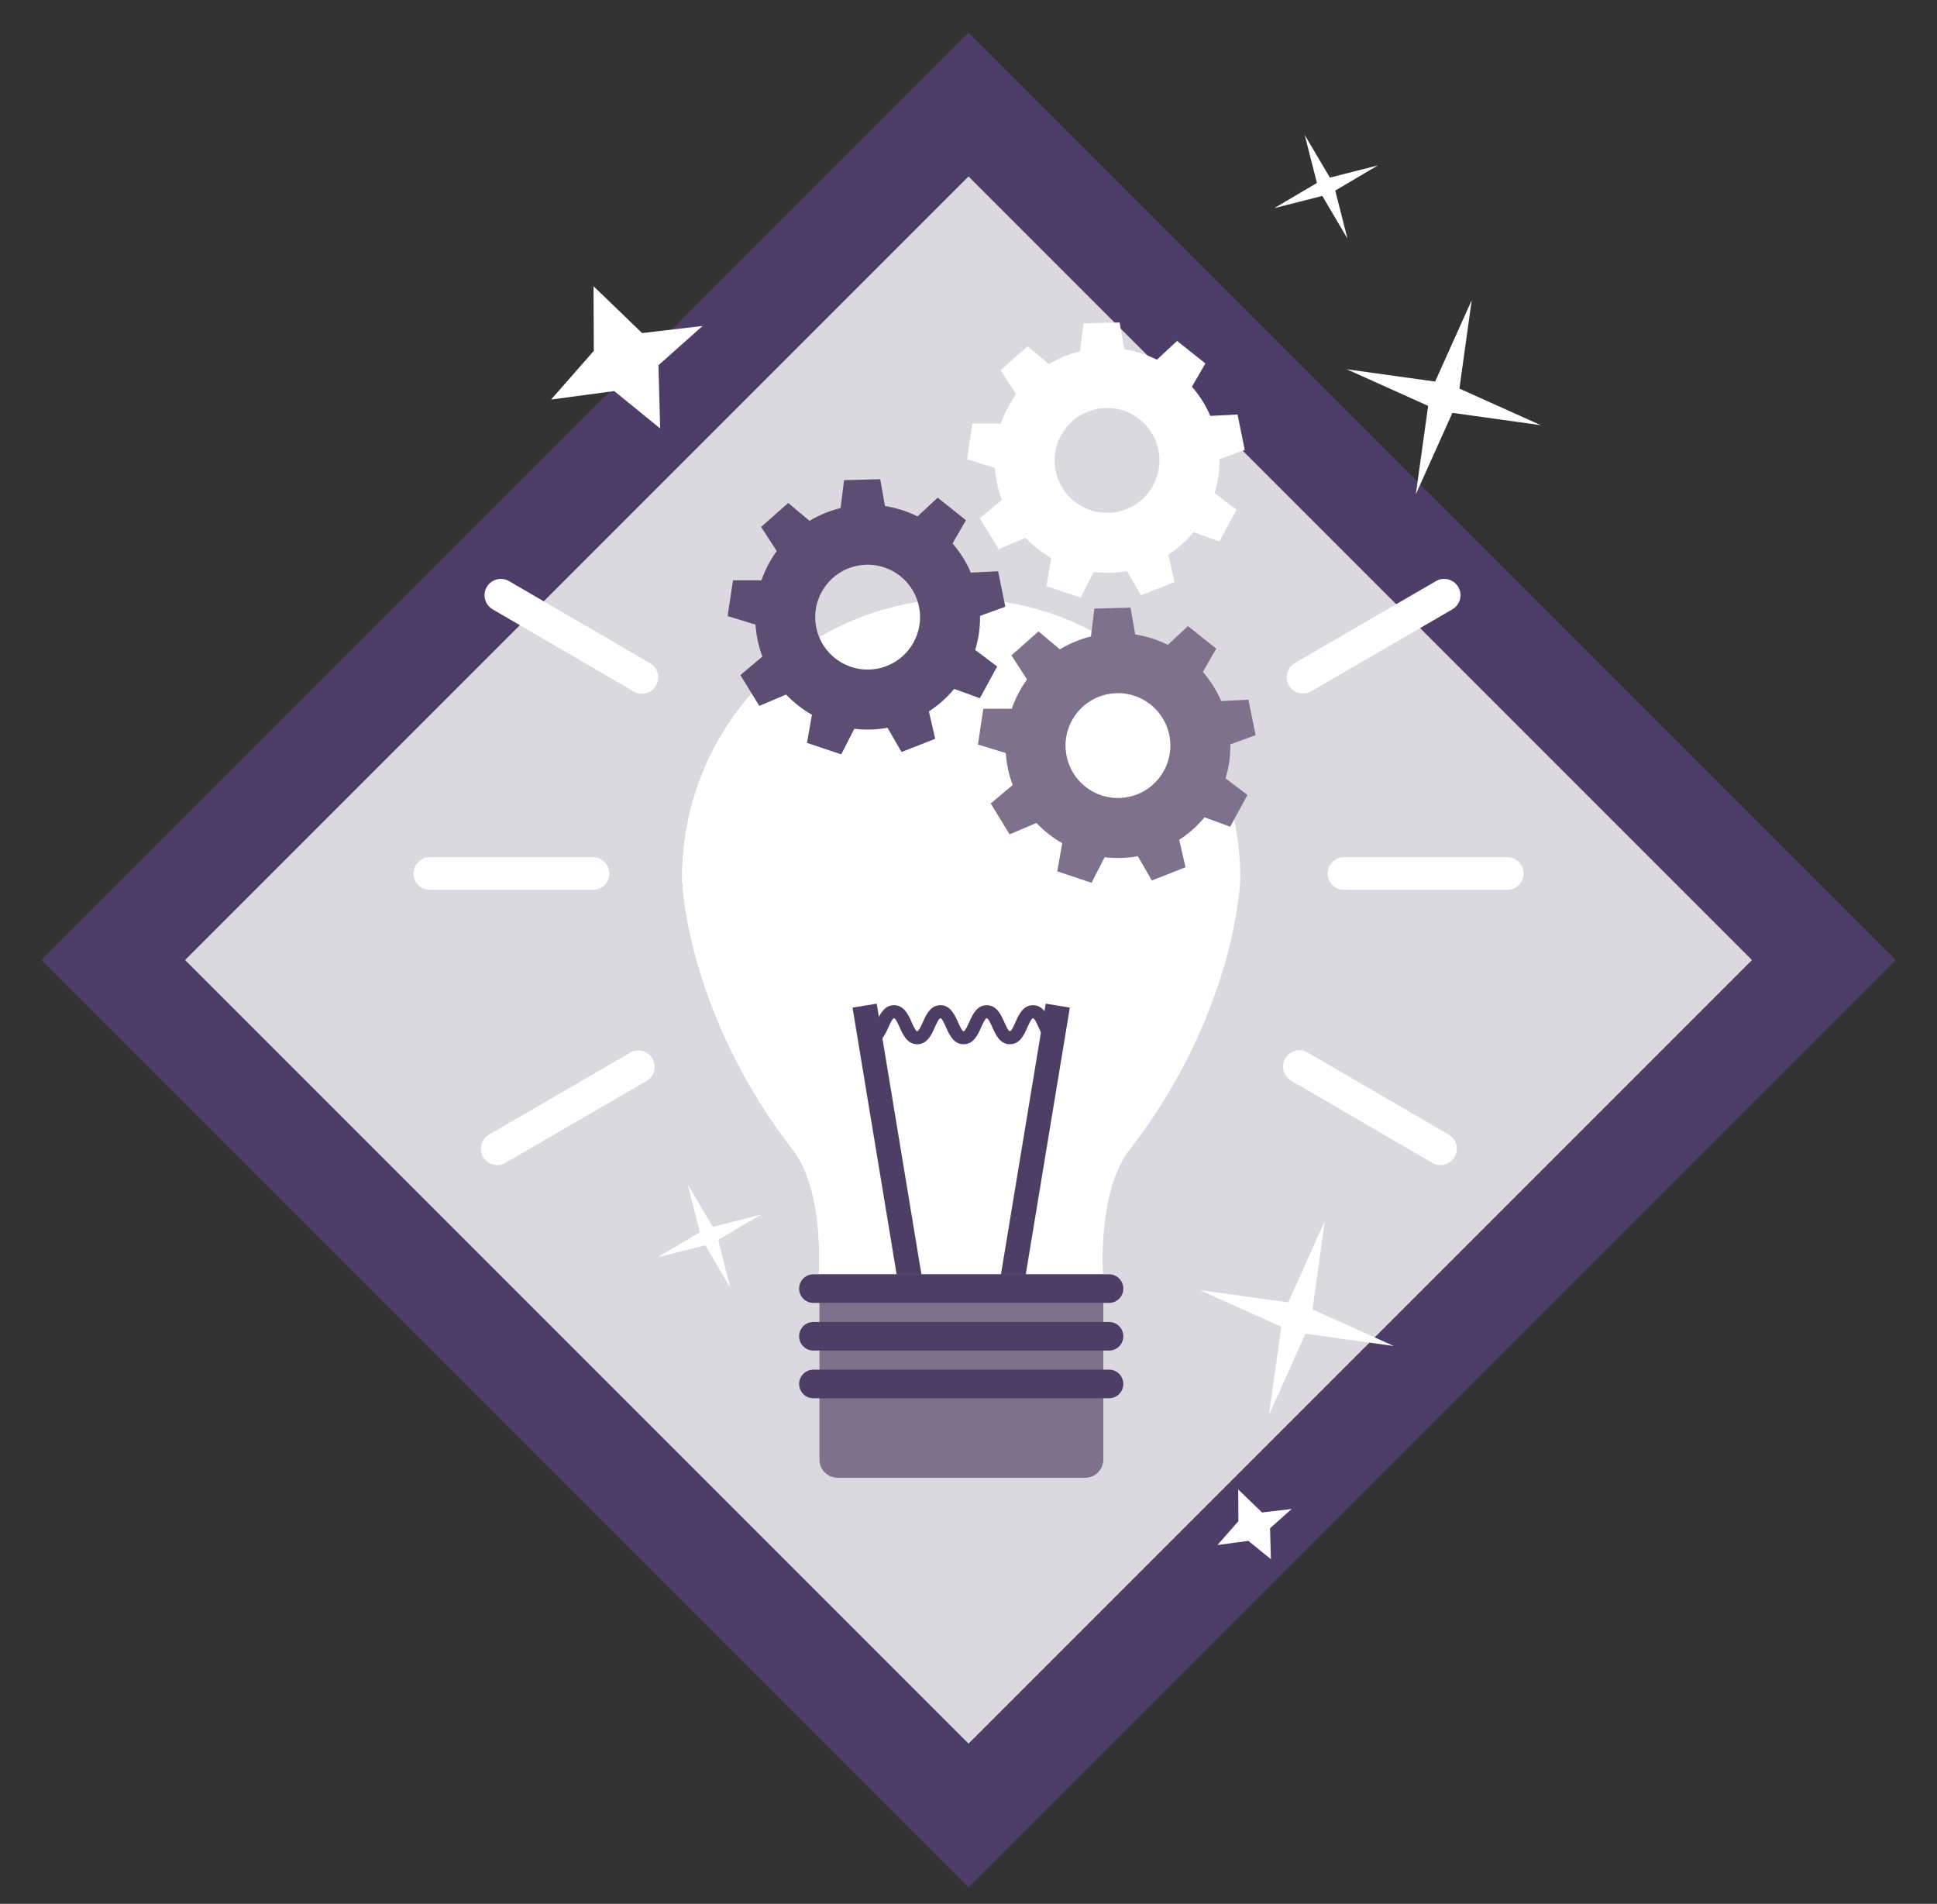
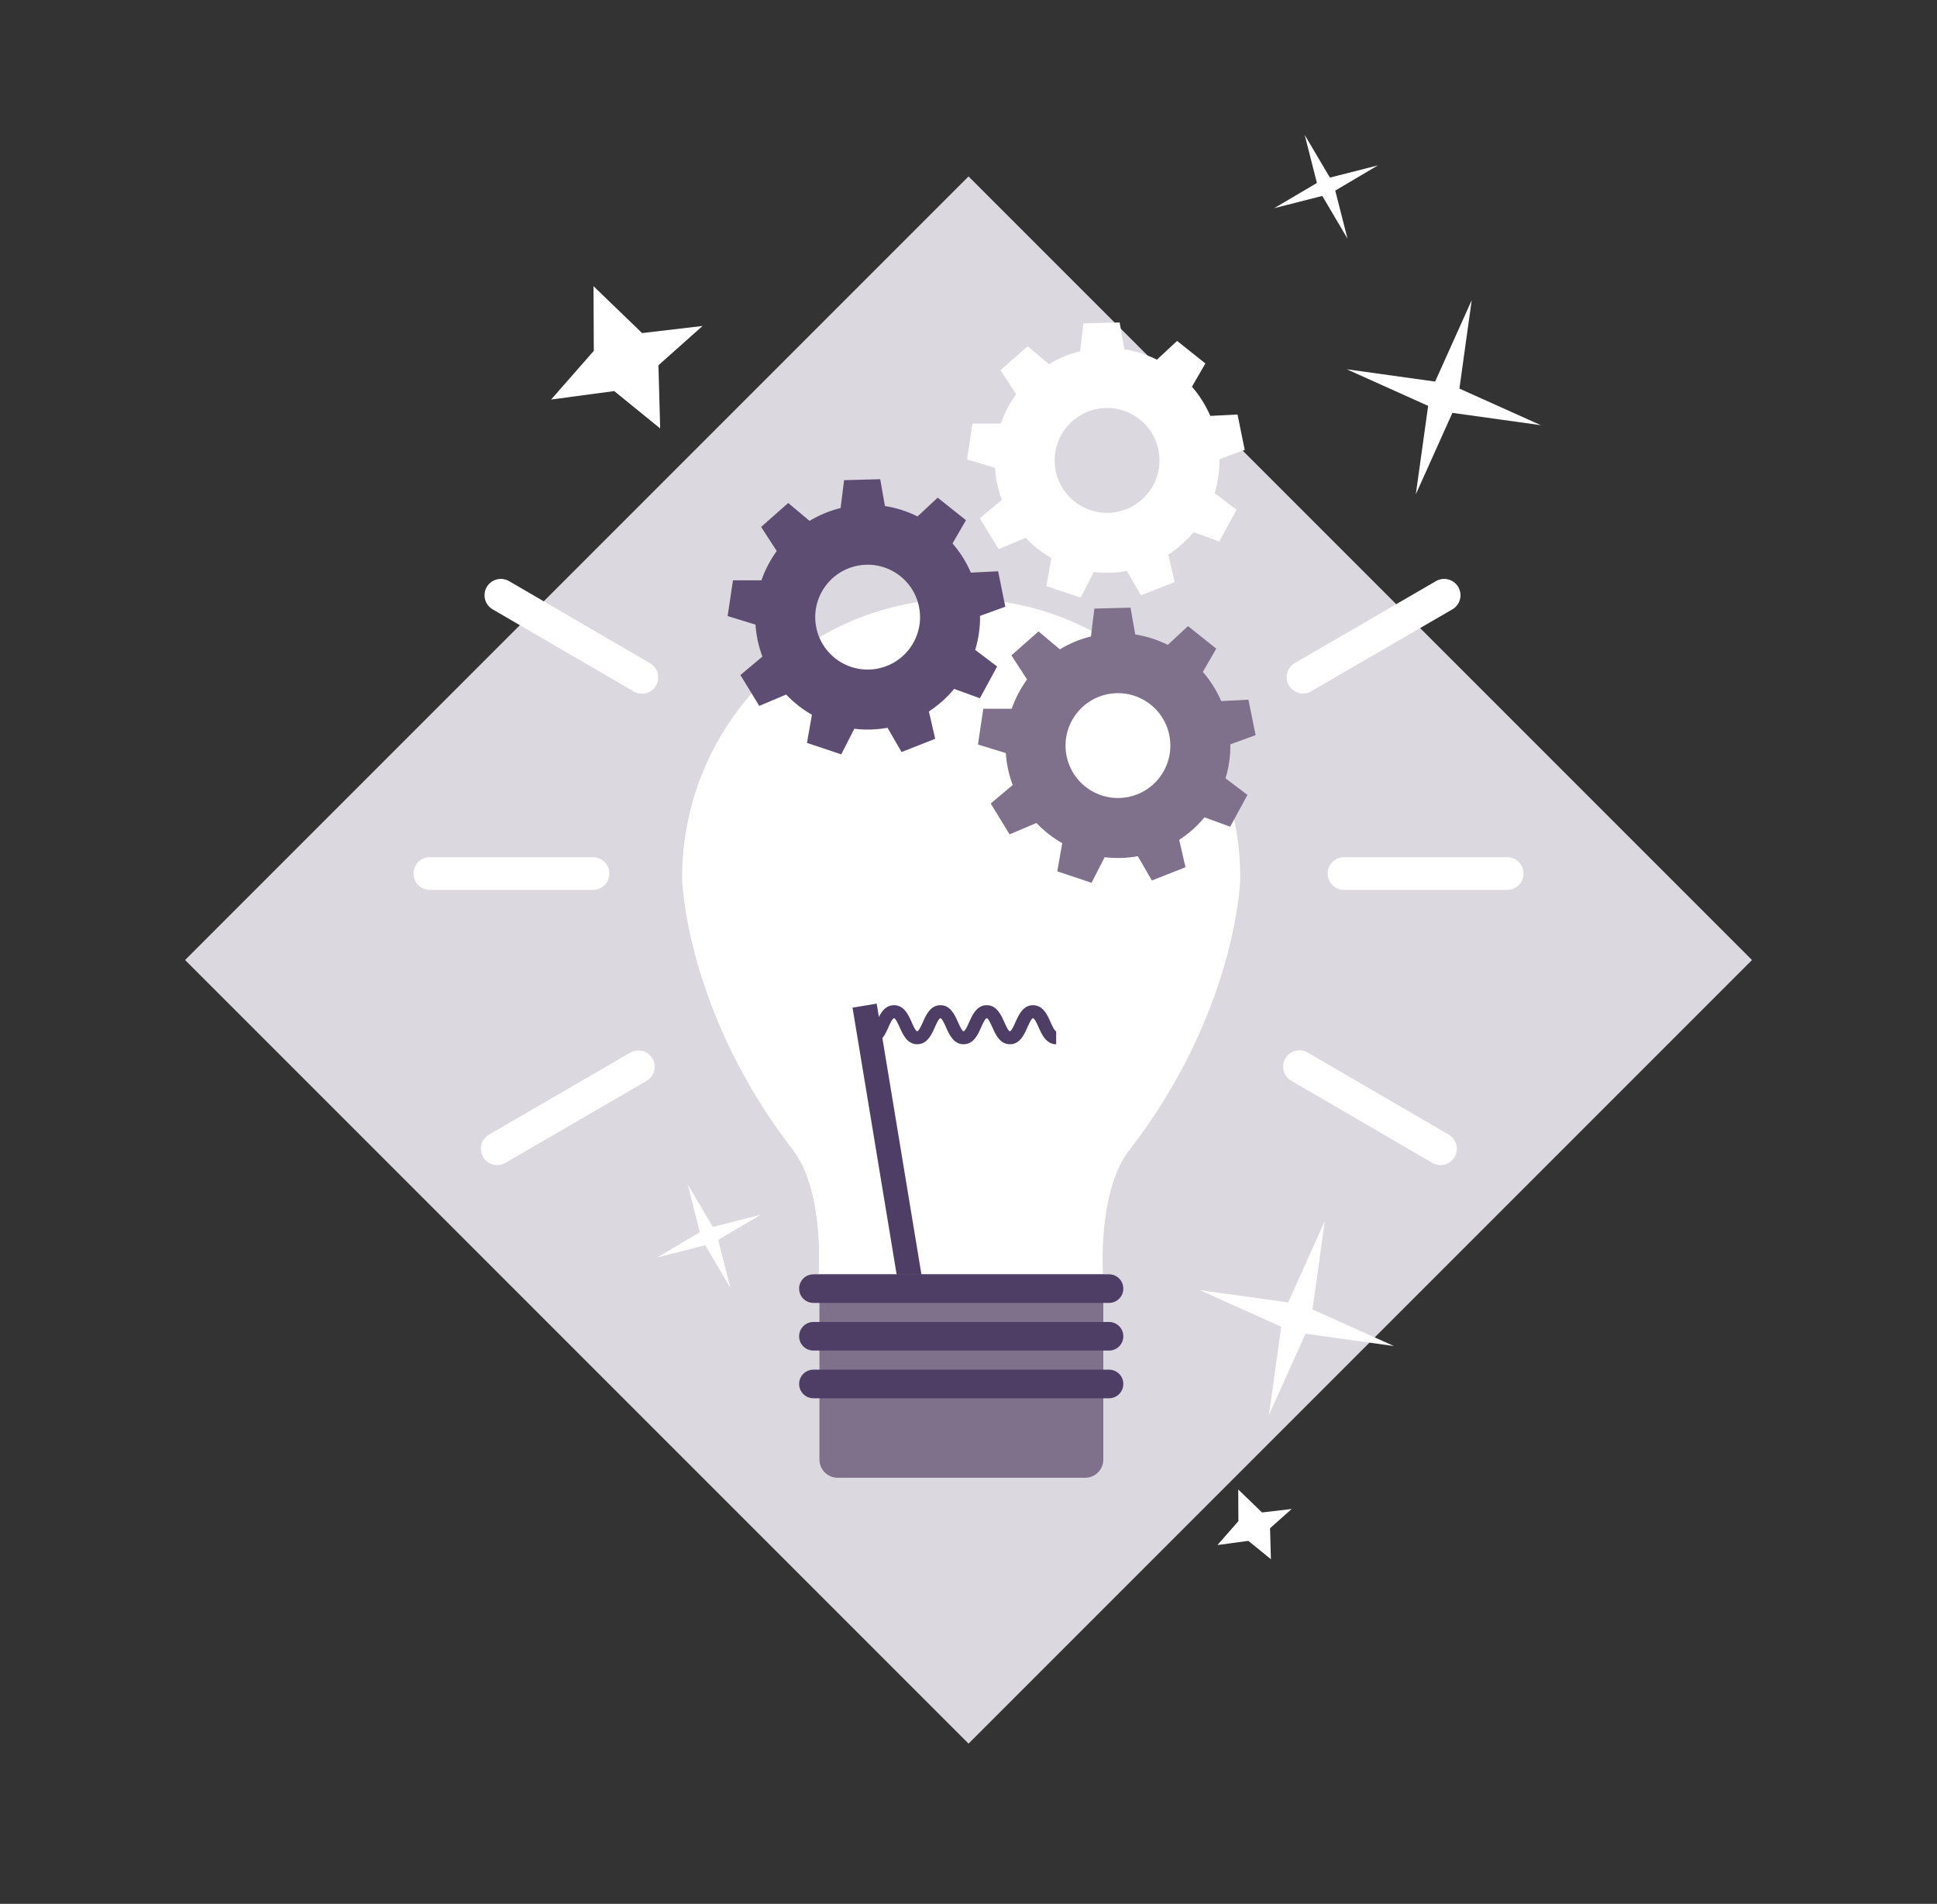
<svg xmlns="http://www.w3.org/2000/svg" version="1.1" id="Livello_1" x="0px" y="0px" width="296.639px" height="291.511px" viewBox="0 0 296.639 291.511" enable-background="new 0 0 296.639 291.511" xml:space="preserve">
  <rect x="0" y="0" width="296.639" height="291.511" fill="#333333" stroke="none" />
-   <rect x="47.883" y="46.592" transform="matrix(-0.707 0.707 -0.707 -0.707 357.096 146.087)" fill="#4E3D69" width="200.818" height="200.819" />
  <rect x="63.439" y="62.148" transform="matrix(-0.707 0.707 -0.707 -0.707 357.096 146.086)" fill="#DCD8DF" width="169.705" height="169.707" />
  <g>
    <g>
      <g>
        <path fill="#FFFFFF" d="M104.463,134.41c0-23.613,19.129-42.737,42.736-42.737c23.619,0,42.738,19.124,42.738,42.737     c0,1.396-1.025,21.154-17.121,41.88c-4.715,6.256-3.936,18.838-3.898,18.838c-6.625,0-12.062,0-18.693,0     c-2.027,0-4.045,0-6.062,0c-6.625,0-12.17,0-18.781,0c0.039,0,0.896-12.582-3.787-18.838     C105.465,155.537,104.463,135.807,104.463,134.41z" />
-         <path fill="#FFFFFF" d="M147.199,195.128c-6.621,0-15.207,0-21.818,0c0.039,0,0.896-12.582-3.787-18.838     c-16.129-20.754-17.131-40.484-17.131-41.88c0-23.613,19.129-42.737,42.736-42.737" />
+         <path fill="#FFFFFF" d="M147.199,195.128c-6.621,0-15.207,0-21.818,0c0.039,0,0.896-12.582-3.787-18.838     c0-23.613,19.129-42.737,42.736-42.737" />
        <g>
          <g>
            <g>
-               <polygon fill="#4E3E66" points="156.537,198.47 152.838,197.857 160.142,153.675 163.838,154.285 156.537,198.47       " />
-             </g>
+               </g>
            <g>
              <polygon fill="#4E3E66" points="137.865,198.47 130.56,154.285 134.26,153.675 141.56,197.857 137.865,198.47       " />
            </g>
          </g>
          <g>
            <path fill="#4E3E66" d="M161.746,159.894c-1.537,0-2.197-1.492-2.686-2.584c-0.197-0.459-0.627-1.406-0.865-1.406       c-0.23,0-0.652,0.947-0.857,1.406c-0.482,1.092-1.141,2.584-2.68,2.584c-1.529,0-2.195-1.492-2.678-2.584       c-0.203-0.453-0.625-1.406-0.865-1.406c-0.236,0-0.658,0.947-0.863,1.406c-0.48,1.092-1.148,2.584-2.686,2.584       c-1.533,0-2.195-1.492-2.686-2.584c-0.199-0.453-0.621-1.406-0.857-1.406c-0.244,0-0.668,0.947-0.865,1.406       c-0.488,1.092-1.148,2.584-2.693,2.584c-1.531,0-2.195-1.492-2.686-2.582c-0.203-0.455-0.625-1.408-0.863-1.408       c-0.246,0-0.67,0.953-0.869,1.406c-0.486,1.092-1.148,2.584-2.689,2.584v-1.99c0.24,0,0.668-0.951,0.865-1.408       c0.49-1.092,1.154-2.582,2.693-2.582c1.537,0,2.205,1.49,2.689,2.582c0.199,0.457,0.621,1.408,0.859,1.408       c0.244,0,0.666-0.951,0.873-1.408c0.48-1.092,1.146-2.582,2.686-2.582c1.531,0,2.195,1.49,2.686,2.582       c0.195,0.457,0.619,1.408,0.857,1.408c0.244,0,0.666-0.951,0.865-1.408c0.488-1.092,1.146-2.582,2.684-2.582       c1.533,0,2.195,1.494,2.686,2.586c0.199,0.455,0.619,1.404,0.857,1.404s0.656-0.949,0.859-1.404       c0.482-1.092,1.148-2.586,2.678-2.586c1.539,0,2.205,1.494,2.686,2.586c0.207,0.455,0.629,1.404,0.865,1.404V159.894       L161.746,159.894z" />
          </g>
        </g>
        <path fill="#7F708C" d="M168.965,195.148v28.344c0,1.529-1.24,2.775-2.773,2.775h-37.936c-1.523,0-2.762-1.246-2.762-2.775     v-28.344H168.965z" />
        <g>
          <g>
            <line fill="#4E3D69" x1="169.844" y1="197.31" x2="124.568" y2="197.31" />
            <path fill="#4E3E66" d="M169.844,199.5h-45.275c-1.207,0-2.189-0.982-2.189-2.189c0-1.217,0.982-2.191,2.189-2.191h45.275       c1.207,0,2.186,0.975,2.186,2.191C172.029,198.517,171.051,199.5,169.844,199.5L169.844,199.5z" />
          </g>
          <g>
            <line fill="#4E3D69" x1="169.844" y1="204.611" x2="124.568" y2="204.611" />
            <path fill="#4E3E66" d="M169.844,206.796h-45.275c-1.207,0-2.189-0.975-2.189-2.186c0-1.213,0.982-2.193,2.189-2.193h45.275       c1.207,0,2.186,0.98,2.186,2.193C172.029,205.822,171.051,206.796,169.844,206.796L169.844,206.796z" />
          </g>
          <g>
            <line fill="#4E3D69" x1="169.844" y1="211.908" x2="124.568" y2="211.908" />
            <path fill="#4E3E66" d="M169.844,214.099h-45.275c-1.207,0-2.189-0.98-2.189-2.191c0-1.207,0.982-2.188,2.189-2.188h45.275       c1.207,0,2.186,0.98,2.186,2.188C172.029,213.119,171.051,214.099,169.844,214.099L169.844,214.099z" />
          </g>
        </g>
      </g>
    </g>
  </g>
  <g>
    <path fill="#968CA6" d="M200.763,101.52" />
  </g>
  <path fill="#FFFFFF" d="M147.333,90.333" />
  <polygon fill="#FFFFFF" points="225.385,45.958 223.5,59.5 235.968,65.104 222.428,63.217 216.822,75.687 218.713,62.146   206.243,56.54 219.781,58.426 " />
  <polygon fill="#FFFFFF" points="202.885,186.958 201,200.5 213.468,206.103 199.928,204.216 194.322,216.687 196.213,203.146   183.743,197.541 197.281,199.425 " />
  <polygon id="XMLID_8_" fill="#FFFFFF" points="90.891,43.819 90.937,53.724 84.394,61.177 94.064,59.88 101.101,65.603   100.835,55.927 107.592,49.911 98.333,51 " />
  <polygon id="XMLID_9_" fill="#FFFFFF" points="189.629,228.068 189.651,232.921 186.444,236.572 191.182,235.937 194.632,238.742   194.5,234 197.811,231.052 193.274,231.585 " />
  <path fill="#7F708C" d="M192.29,112.563l-1.102-5.428l-4.17,0.214c-0.711-1.652-1.667-3.151-2.812-4.469l2.059-3.562l-4.334-3.45  l-3.084,2.872c-1.561-0.775-3.24-1.319-4.99-1.591l-0.724-4.105l-5.536,0.143l-0.527,4.268c-1.719,0.423-3.314,1.096-4.761,1.968  l-3.267-2.741l-4.148,3.666l2.391,3.691c-0.994,1.368-1.784,2.879-2.344,4.484l-4.355,0.001l-0.82,5.475l4.267,1.31  c0.052,0.756,0.148,1.515,0.304,2.276c0.184,0.908,0.438,1.781,0.751,2.621l-3.367,2.825l2.891,4.724l4.112-1.741  c1.161,1.222,2.494,2.265,3.951,3.097l-0.76,4.306l5.25,1.758l2.002-3.918c1.655,0.199,3.365,0.155,5.086-0.154l2.147,3.715  l5.151-2.026l-0.963-4.193c1.469-0.955,2.771-2.121,3.871-3.449l3.936,1.432l2.646-4.864l-3.36-2.539  c0.508-1.662,0.764-3.416,0.742-5.208L192.29,112.563z M172.802,122.029c-4.344,0.882-8.58-1.926-9.461-6.27s1.926-8.58,6.27-9.461  c4.346-0.881,8.58,1.925,9.461,6.27C179.953,116.912,177.145,121.148,172.802,122.029z" />
  <path fill="#5E4D72" d="M153.957,92.896l-1.102-5.428l-4.17,0.214c-0.711-1.652-1.667-3.151-2.812-4.469l2.059-3.562l-4.334-3.45  l-3.084,2.872c-1.561-0.775-3.24-1.319-4.99-1.591l-0.724-4.105l-5.536,0.143l-0.527,4.268c-1.719,0.423-3.314,1.096-4.761,1.968  l-3.267-2.741l-4.148,3.666l2.391,3.691c-0.994,1.368-1.784,2.879-2.344,4.484l-4.355,0.001l-0.82,5.475l4.267,1.31  c0.052,0.756,0.148,1.515,0.304,2.276c0.184,0.908,0.438,1.781,0.751,2.621l-3.367,2.825l2.891,4.724l4.112-1.741  c1.161,1.222,2.494,2.265,3.951,3.097l-0.76,4.306l5.25,1.758l2.002-3.918c1.655,0.199,3.365,0.155,5.086-0.154l2.147,3.715  l5.151-2.026l-0.963-4.193c1.469-0.955,2.771-2.121,3.871-3.449l3.936,1.432l2.646-4.864l-3.36-2.539  c0.508-1.662,0.764-3.416,0.742-5.208L153.957,92.896z M134.469,102.362c-4.344,0.882-8.58-1.926-9.461-6.27s1.926-8.58,6.27-9.461  c4.346-0.881,8.58,1.925,9.461,6.27C141.62,97.245,138.812,101.481,134.469,102.362z" />
  <path fill="#FFFFFF" d="M190.623,68.896l-1.102-5.428l-4.17,0.214c-0.711-1.652-1.667-3.151-2.812-4.469l2.059-3.562l-4.334-3.45  l-3.084,2.872c-1.561-0.775-3.24-1.319-4.99-1.591l-0.724-4.105l-5.536,0.143l-0.527,4.268c-1.719,0.423-3.314,1.096-4.761,1.968  l-3.267-2.741l-4.148,3.666l2.391,3.691c-0.994,1.368-1.784,2.879-2.344,4.484l-4.355,0.001l-0.82,5.475l4.267,1.31  c0.052,0.756,0.148,1.515,0.304,2.276c0.184,0.908,0.438,1.781,0.751,2.621l-3.367,2.825l2.891,4.724l4.112-1.741  c1.161,1.222,2.494,2.265,3.951,3.097l-0.76,4.306l5.25,1.758l2.002-3.918c1.655,0.199,3.365,0.155,5.086-0.154l2.147,3.715  l5.151-2.026l-0.963-4.193c1.469-0.955,2.771-2.121,3.871-3.449l3.936,1.432l2.646-4.864l-3.36-2.539  c0.508-1.662,0.764-3.416,0.742-5.208L190.623,68.896z M171.135,78.362c-4.344,0.882-8.58-1.926-9.461-6.27s1.926-8.58,6.27-9.461  c4.346-0.881,8.58,1.925,9.461,6.27C178.286,73.245,175.478,77.481,171.135,78.362z" />
  <polygon fill="#FFFFFF" points="199.804,20.655 203.666,27.194 211.025,25.32 204.486,29.181 206.359,36.541 202.5,30   195.139,31.875 201.678,28.014 " />
  <polygon fill="#FFFFFF" points="105.304,181.322 109.166,187.861 116.525,185.988 109.986,189.847 111.859,197.208 108,190.667   100.639,192.542 107.178,188.681 " />
  <g>
    <line fill="none" stroke="#FFFFFF" stroke-width="5" stroke-linecap="round" stroke-miterlimit="10" x1="90.819" y1="133.755" x2="65.819" y2="133.755" />
    <line fill="none" stroke="#FFFFFF" stroke-width="5" stroke-linecap="round" stroke-miterlimit="10" x1="98.306" y1="103.717" x2="76.701" y2="91.14" />
    <line fill="none" stroke="#FFFFFF" stroke-width="5" stroke-linecap="round" stroke-miterlimit="10" x1="97.762" y1="163.347" x2="76.14" y2="175.894" />
  </g>
  <g>
    <line fill="none" stroke="#FFFFFF" stroke-width="5" stroke-linecap="round" stroke-miterlimit="10" x1="205.819" y1="133.755" x2="230.819" y2="133.755" />
    <line fill="none" stroke="#FFFFFF" stroke-width="5" stroke-linecap="round" stroke-miterlimit="10" x1="199" y1="163.318" x2="220.605" y2="175.894" />
    <line fill="none" stroke="#FFFFFF" stroke-width="5" stroke-linecap="round" stroke-miterlimit="10" x1="199.544" y1="103.688" x2="221.166" y2="91.14" />
  </g>
</svg>